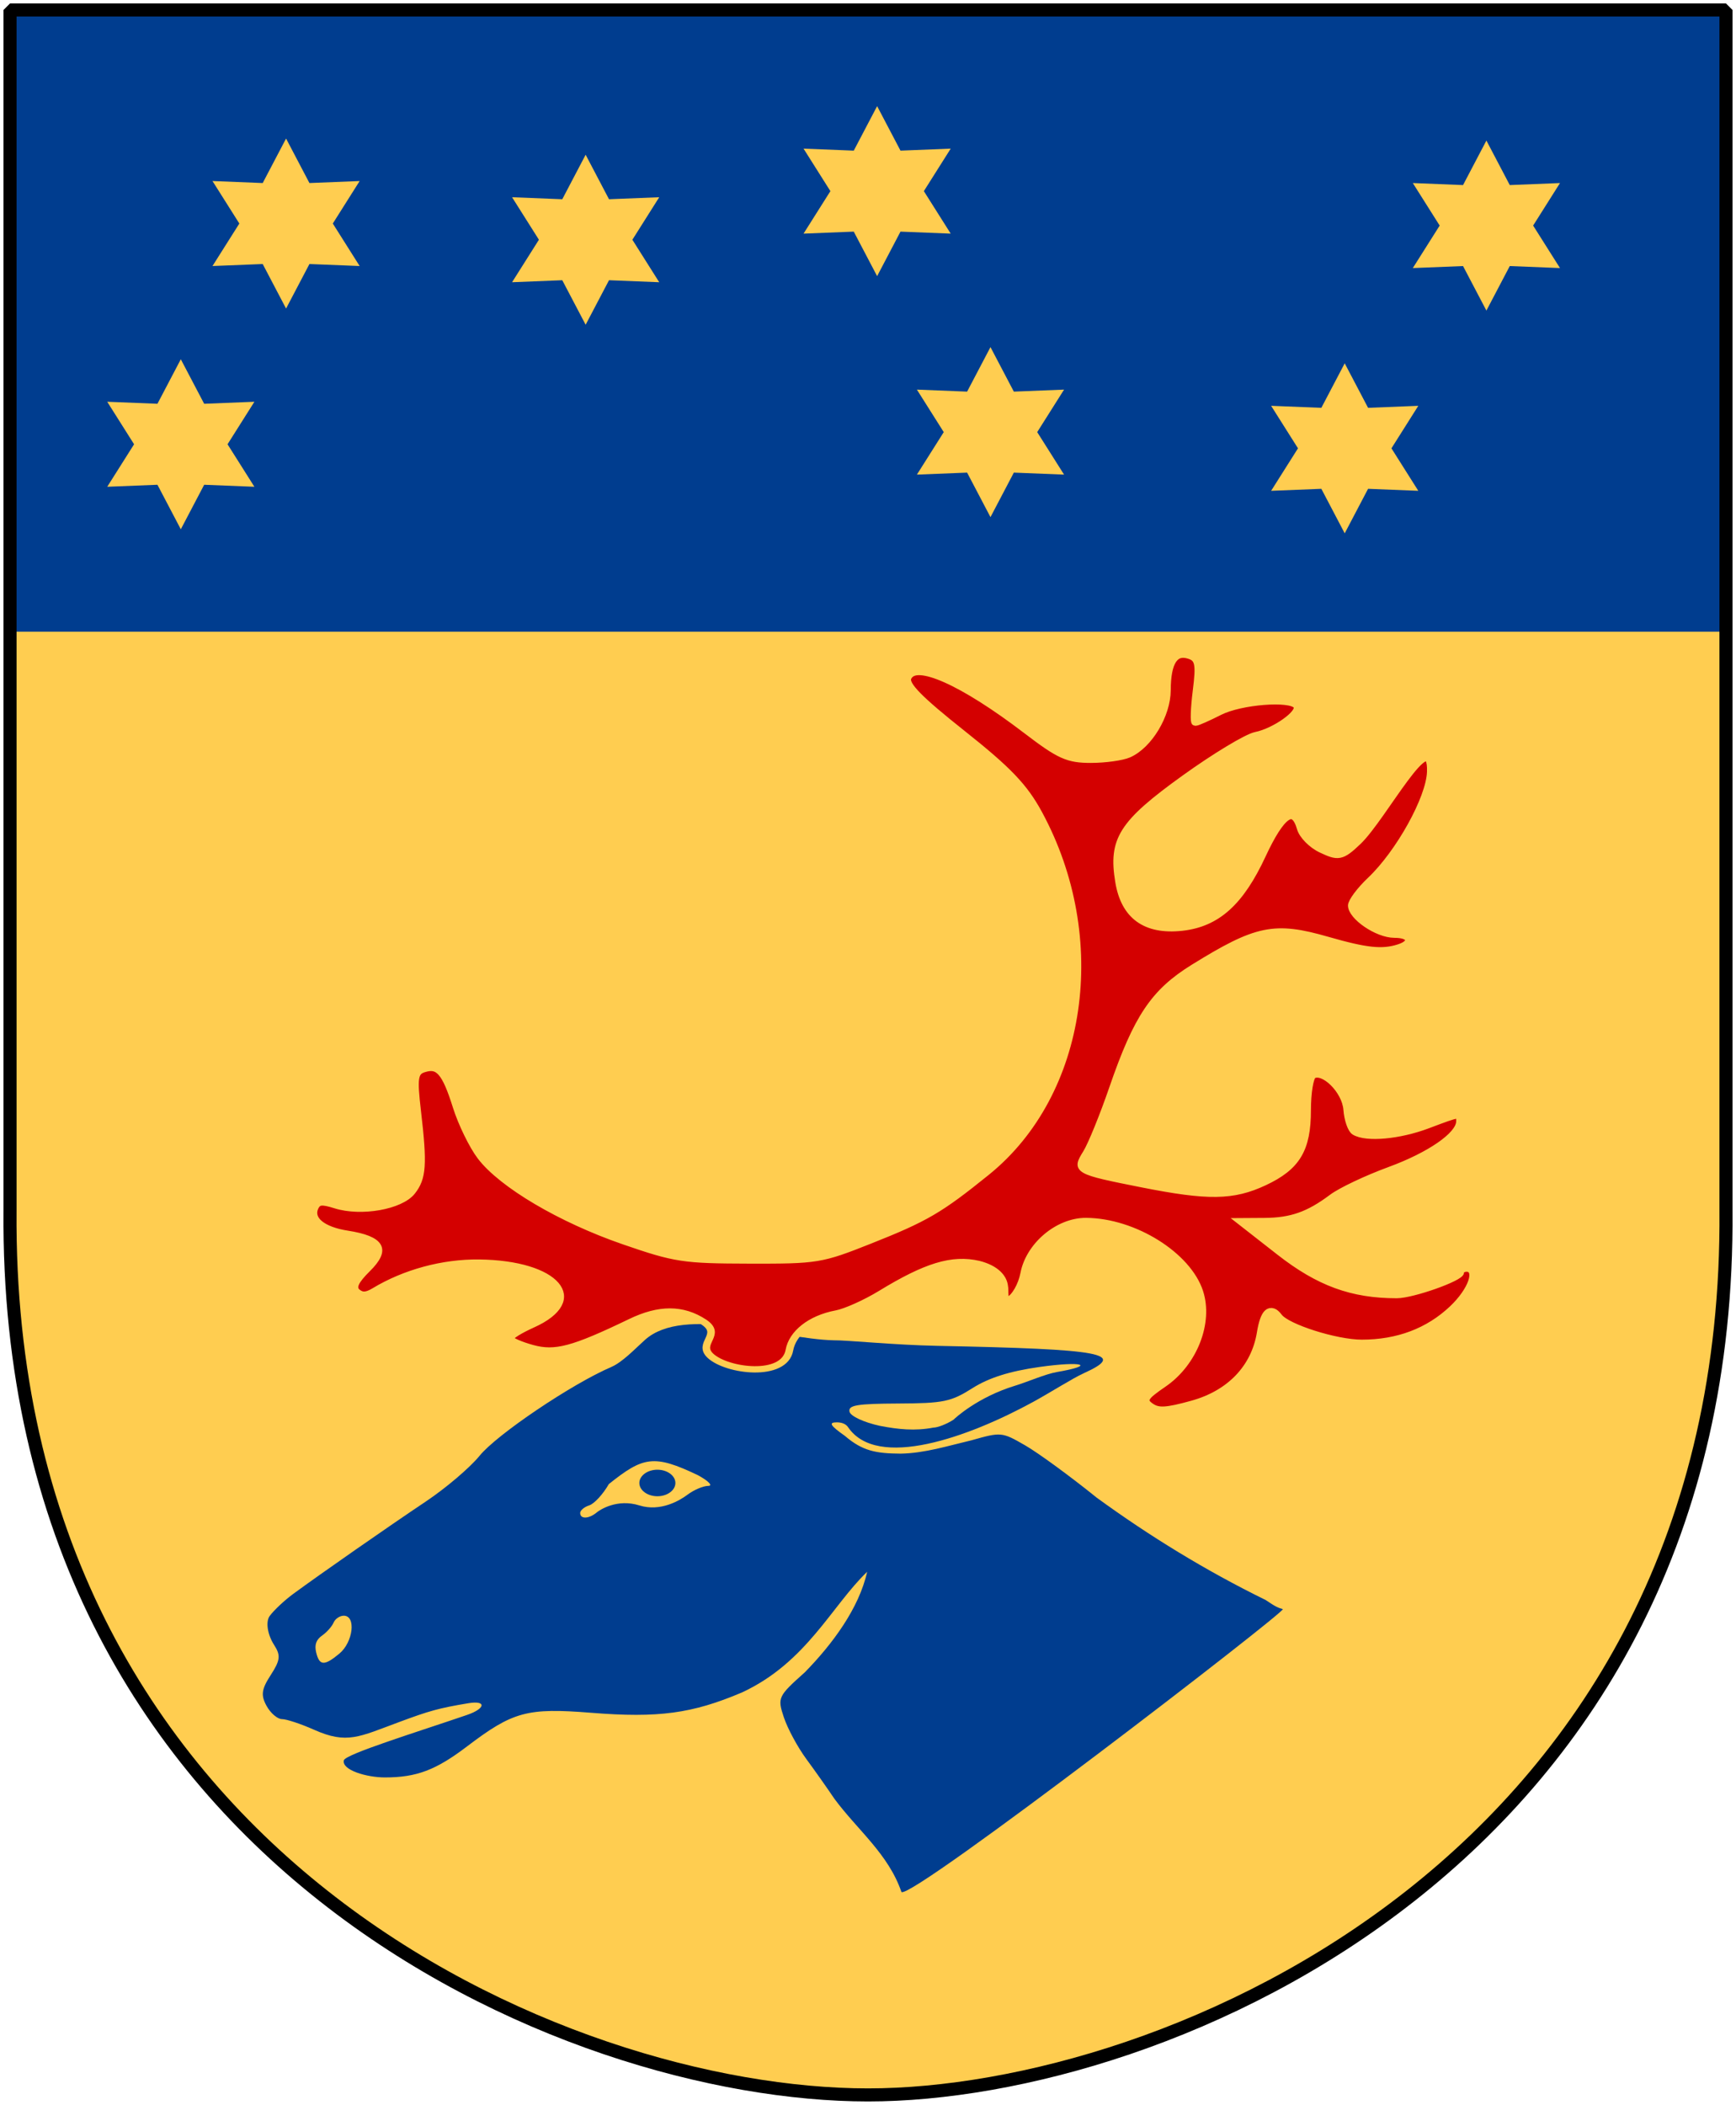
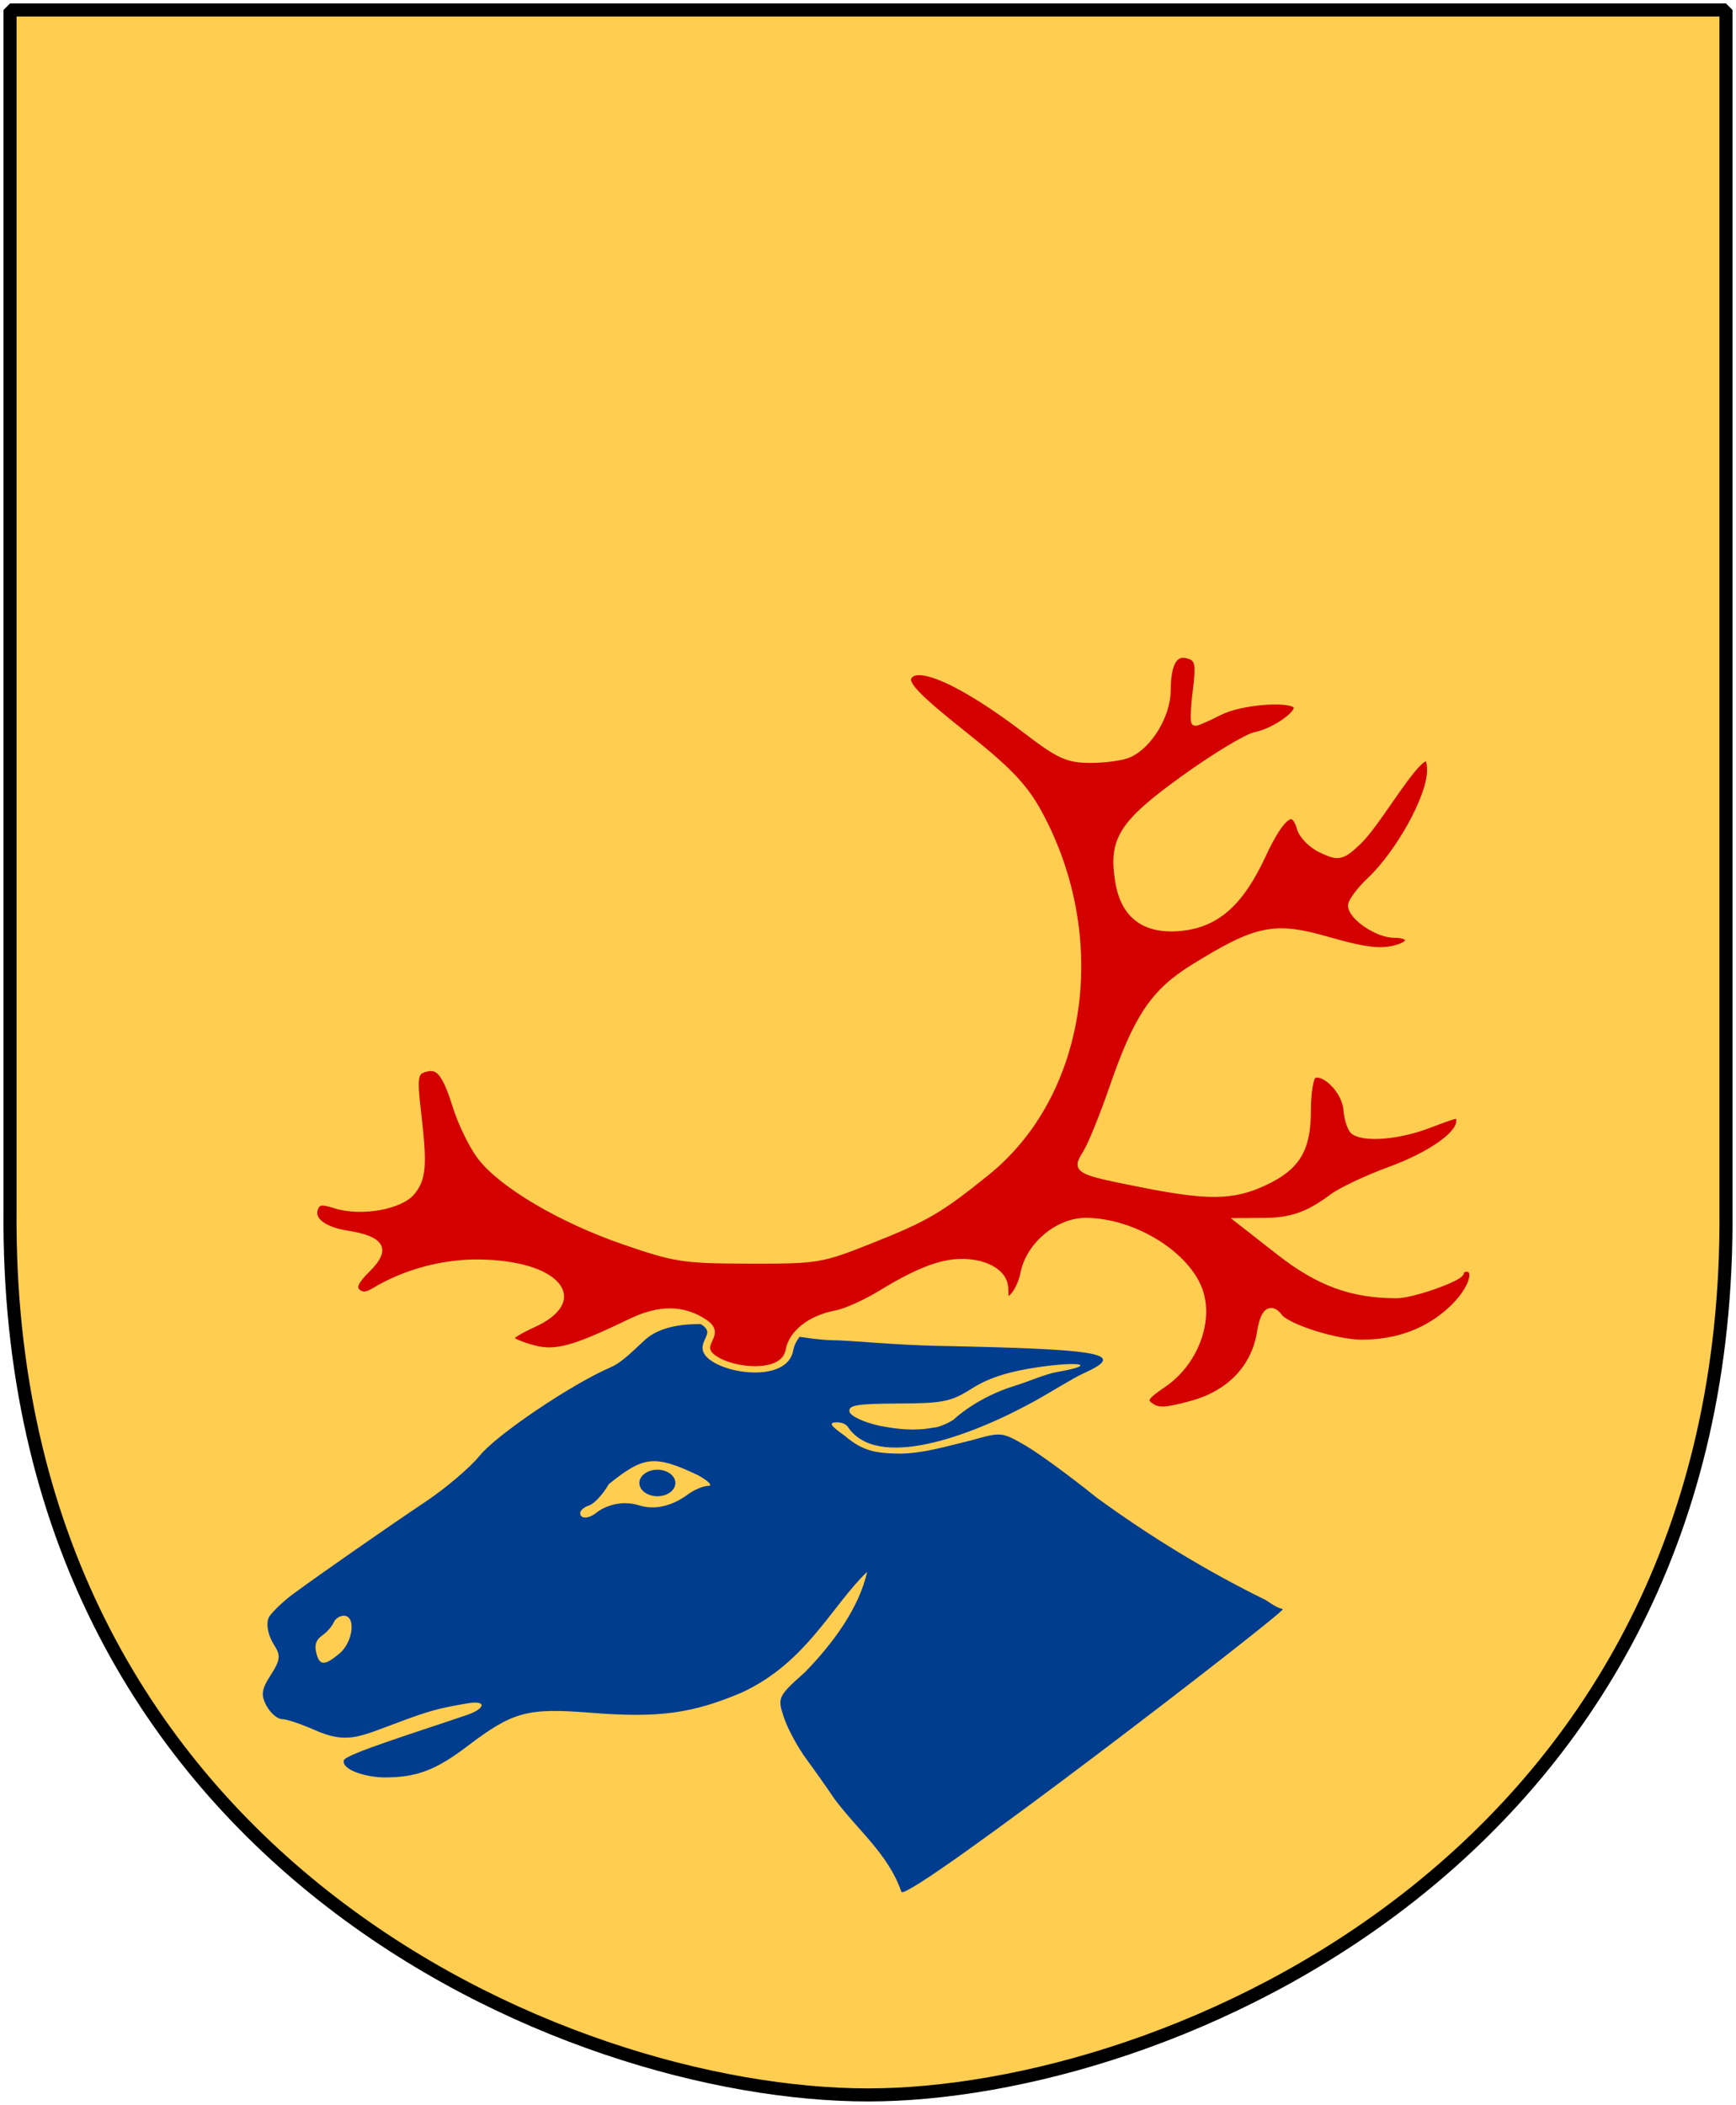
<svg xmlns="http://www.w3.org/2000/svg" xmlns:xlink="http://www.w3.org/1999/xlink" version="1.0" width="251" height="304.2" id="svg4166">
  <defs id="defs4168" />
  <path d="M 249.551,1.44 L 125.5,1.44 L 1.45,1.44 L 1.45,174.936 C 0.682,268.657 81.739,302.756 125.5,302.756 C 168.494,302.756 250.318,268.657 249.551,174.936 L 249.551,1.44 z " style="color:#000000;fill:#ffcd50;fill-opacity:1;fill-rule:nonzero;stroke:none;stroke-width:1.888;stroke-linecap:round;stroke-linejoin:bevel;marker:none;marker-start:none;marker-mid:none;marker-end:none;stroke-miterlimit:4;stroke-dashoffset:0;stroke-opacity:1;visibility:visible;display:block" id="Shield" />
-   <path d="M 1.1,1.098 L 1.1,91.292 L 249.6,91.292 L 249.6,1.098 L 125.35,1.098 L 1.1,1.098 z " style="color:#000000;fill:#003d8f;fill-opacity:1;fill-rule:nonzero;stroke:none;stroke-width:1.888;stroke-linecap:round;stroke-linejoin:bevel;marker:none;marker-start:none;marker-mid:none;marker-end:none;stroke-miterlimit:4;stroke-dashoffset:0;stroke-opacity:1;visibility:visible;display:block" id="Chef" />
  <g transform="matrix(1.015,0,0,1.015,-0.58,10.325)" style="fill:#ffcd50;fill-opacity:1" id="Karlavagnen">
    <path d="M 192.123,65.764 L 188.795,59.426 L 181.642,59.712 L 185.467,53.661 L 181.642,47.609 L 188.795,47.896 L 192.123,41.558 L 195.452,47.896 L 202.605,47.609 L 198.78,53.661 L 202.605,59.712 L 195.452,59.426 L 192.123,65.764 z " style="fill:#ffcd50;fill-opacity:1;fill-rule:nonzero;stroke:none;stroke-width:1.888;stroke-miterlimit:4;stroke-opacity:1" id="6-pt-star-dull" />
    <use transform="translate(20.184,-31.717)" style="fill:#ffcd50;fill-opacity:1" id="use8768" x="0" y="0" width="251" height="304.2" xlink:href="#6-pt-star-dull" />
    <use transform="translate(-165.796,-0.577)" style="fill:#ffcd50;fill-opacity:1" id="use8770" x="0" y="0" width="251" height="304.2" xlink:href="#6-pt-star-dull" />
    <use transform="translate(-150.802,-32.006)" style="fill:#ffcd50;fill-opacity:1" id="use8772" x="0" y="0" width="251" height="304.2" xlink:href="#6-pt-star-dull" />
    <use transform="translate(-108.128,-29.699)" style="fill:#ffcd50;fill-opacity:1" id="use8774" x="0" y="0" width="251" height="304.2" xlink:href="#6-pt-star-dull" />
    <use transform="translate(-66.607,-36.619)" style="fill:#ffcd50;fill-opacity:1" id="use8776" x="0" y="0" width="251" height="304.2" xlink:href="#6-pt-star-dull" />
    <use transform="translate(-50.46,-2.307)" style="fill:#ffcd50;fill-opacity:1" id="use8778" x="0" y="0" width="251" height="304.2" xlink:href="#6-pt-star-dull" />
  </g>
  <g transform="matrix(0.922,0,0,0.766,0.73,69.811)" id="Ren">
    <path d="M 129.937,161.731 C 132.042,161.699 139.315,162.612 146.19,162.779 C 172.425,163.416 175.99,164.22 169.148,167.954 C 167.384,168.918 163.959,171.556 161.213,173.362 C 151.097,180.014 136.752,186.242 132.19,178.108 C 131.948,177.675 131.403,177.208 130.44,177.21 C 129.1,177.214 129.392,177.81 131.69,179.755 C 134.461,182.623 136.569,183.081 140.44,183.117 C 144.216,183.04 147.953,181.618 151.553,180.598 C 156.213,179.01 156.318,179.022 159.981,181.563 C 162.021,182.978 167.065,187.414 171.189,191.421 C 179.477,198.684 188.248,205.162 197.69,210.737 C 199.264,212.027 199.644,212.195 200.375,212.453 C 201.107,212.712 142.082,267.397 140.569,265.82 C 138.525,258.634 133.653,254.106 130.041,248.206 C 128.966,246.281 126.985,242.906 125.64,240.706 C 124.294,238.506 122.715,234.981 122.131,232.874 C 121.101,229.158 121.201,228.901 125.417,224.374 C 129.737,219.063 133.919,212.304 135.19,205.41 C 129.631,211.829 125.686,222.522 115.56,228.174 C 107.768,232.159 102.455,233.022 91.927,232.01 C 81.871,231.044 79.648,231.769 72.433,238.367 C 67.556,242.827 64.518,244.206 59.566,244.206 C 56.702,244.206 52.782,242.814 53.128,240.985 C 53.348,239.817 64.7,235.613 72.465,232.406 C 75.361,231.21 75.535,229.631 72.651,230.206 C 67.977,231.136 66.454,231.683 61.914,233.706 C 55.49,236.568 53.641,237.987 48.452,235.206 C 46.399,234.106 44.141,233.206 43.434,233.206 C 42.726,233.206 41.636,232.082 41.01,230.709 C 40.088,228.685 40.212,227.581 41.662,224.888 C 43.164,222.1 43.25,221.186 42.199,219.221 C 41.147,217.256 40.844,214.824 41.499,213.747 C 42.154,212.67 43.815,210.794 45.19,209.58 C 49.541,205.736 60.112,196.874 66.006,192.13 C 69.132,189.614 72.914,185.741 74.41,183.525 C 77.126,179.498 88.855,169.981 95.051,166.778 C 96.855,165.845 98.864,163.251 100.36,161.643 C 106.516,155.028 121.295,161.494 129.937,161.731 z " style="fill:#003d8f;fill-opacity:1" id="path1875" />
    <path d="M 137.199,177.875 C 134.688,177.221 132.584,176.044 132.427,175.206 C 132.197,173.978 133.582,173.697 140.056,173.66 C 147.174,173.619 148.34,173.329 151.7,170.766 C 154.277,168.801 157.545,167.56 162.248,166.761 C 168.976,165.618 171.205,166.42 164.929,167.725 C 163.148,168.096 160.352,169.581 158.38,170.304 C 152.533,172.45 148.957,176.431 148.749,176.703 C 147.682,177.529 146.256,178.206 145.581,178.206 C 142.711,178.87 140.068,178.546 137.199,177.875 z " style="fill:#ffcd50;fill-opacity:1" id="Ear" />
    <path d="M 48.789,220.621 C 48.503,219.188 48.786,218.22 49.717,217.438 C 50.453,216.821 51.262,215.726 51.515,215.005 C 51.767,214.284 52.49,213.695 53.121,213.695 C 55.075,213.695 54.593,218.679 52.43,220.842 C 50.066,223.206 49.296,223.159 48.789,220.621 z " style="fill:#ffcd50;fill-opacity:1" id="Nose" />
    <g id="Eye">
      <path d="M 90.19,194.313 C 90.19,193.821 90.831,193.174 91.615,192.873 C 92.398,192.572 93.78,190.765 94.686,188.857 C 100.061,183.695 101.728,183.188 108.69,187.206 C 110.34,188.298 111.051,189.195 110.269,189.199 C 109.487,189.203 108.018,189.956 107.005,190.874 C 105.87,191.901 102.815,194.15 99.466,192.884 C 96.024,191.583 93.325,193.671 92.78,194.216 C 91.548,195.448 90.19,195.499 90.19,194.313 z " style="fill:#ffcd50;fill-opacity:1" id="path2025" />
      <path d="M 105.122,188.653 C 105.122,187.276 103.85,186.149 102.296,186.149 C 100.741,186.149 99.47,187.276 99.47,188.653 C 99.47,190.03 100.741,191.156 102.296,191.156 C 103.85,191.156 105.122,190.03 105.122,188.653 z " style="fill:#003d8f;fill-opacity:1" id="use1973" />
    </g>
    <path d="M 122.998,163.601 C 122.208,168.915 113.203,167.567 110.61,164.643 C 108.496,162.26 112.575,160.653 109.556,158.278 C 106.23,155.662 102.622,155.647 98.175,158.229 C 89.12,163.487 86.287,164.392 82.651,163.192 C 80.747,162.564 79.19,161.738 79.19,161.355 C 79.19,160.973 80.739,159.826 82.632,158.807 C 91.35,154.112 86.491,147.248 74.329,147.077 C 68.693,146.998 62.742,148.937 57.968,152.408 C 56.731,153.308 55.94,153.355 55.162,152.577 C 54.383,151.798 54.828,150.601 56.74,148.329 C 59.898,144.576 58.996,142.635 53.626,141.627 C 49.773,140.905 47.705,138.912 48.543,136.729 C 49.004,135.529 49.669,135.437 51.86,136.27 C 55.827,137.778 61.969,136.472 63.759,133.741 C 65.467,131.135 65.611,128.591 64.628,118.475 C 64.017,112.191 64.147,111.159 65.625,110.592 C 68.036,109.667 69.095,111.115 70.81,117.681 C 71.638,120.85 73.357,125.093 74.631,127.112 C 77.976,132.41 87.209,138.971 97.1,143.078 C 105.147,146.419 106.387,146.647 116.69,146.675 C 127.36,146.705 127.925,146.593 135.515,142.969 C 144.312,138.769 146.5,137.232 153.862,130.08 C 169.143,115.234 172.691,85.889 162.058,62.293 C 159.772,57.219 157.259,54.058 150.029,47.157 C 143.322,40.756 141.061,37.986 141.535,36.751 C 142.768,33.538 150.185,37.507 160.268,46.777 C 165.399,51.494 166.707,52.206 170.247,52.206 C 172.488,52.206 175.152,51.761 176.167,51.218 C 179.336,49.522 182.189,43.79 182.206,39.087 C 182.224,33.777 183.364,31.674 185.73,32.582 C 187.219,33.154 187.38,34.115 186.846,39.228 C 186.502,42.516 186.428,45.206 186.682,45.206 C 186.935,45.206 188.615,44.307 190.416,43.209 C 193.734,41.186 201.602,40.444 202.601,42.06 C 203.344,43.263 199.18,46.825 196.19,47.543 C 194.815,47.874 189.792,51.521 185.027,55.648 C 175.225,64.138 173.594,67.232 174.695,75.242 C 175.588,81.73 178.902,84.635 184.552,83.881 C 189.995,83.155 193.67,79.171 197.106,70.271 C 200.101,62.514 202.151,60.802 203.187,65.19 C 203.51,66.557 204.985,68.356 206.466,69.187 C 209.035,70.629 209.479,70.731 212.111,67.702 C 216.062,63.154 223.837,45.225 223.578,54.49 C 223.448,59.418 218.689,69.734 214.173,74.878 C 212.533,76.747 211.19,78.917 211.19,79.701 C 211.19,81.854 215.263,85.206 217.879,85.206 C 220.517,85.206 220.971,86.692 218.609,87.599 C 215.963,88.614 213.463,88.297 207.305,86.166 C 199.057,83.312 196.347,83.986 186.441,91.361 C 180.245,95.974 177.571,100.773 173.746,114.145 C 172.261,119.337 170.405,124.824 169.622,126.338 C 167.871,129.724 168.039,129.84 178.294,132.289 C 188.682,134.77 192.529,134.705 197.402,131.966 C 202.526,129.086 204.19,125.74 204.19,118.314 C 204.19,115.019 204.594,112.074 205.086,111.77 C 206.884,110.659 210.247,114.679 210.47,118.206 C 210.591,120.131 211.14,122.036 211.69,122.44 C 213.493,123.765 218.609,123.199 223.05,121.184 C 228.194,118.849 228.199,118.848 228.159,120.456 C 228.095,122.985 223.52,126.793 217.19,129.585 C 213.615,131.162 209.565,133.467 208.19,134.707 C 204.487,138.047 201.761,139.202 197.506,139.237 L 193.69,139.268 L 199.951,145.156 C 206.087,150.927 211.263,153.206 218.233,153.206 C 220.66,153.206 228.19,150.002 228.19,148.97 C 228.19,148.549 228.64,148.206 229.19,148.206 C 231.242,148.206 230.086,152.255 227.045,155.718 C 223.277,160.01 218.441,162.206 212.756,162.206 C 208.686,162.206 200.954,159.25 199.695,157.213 C 198.446,155.192 197.441,156.297 196.908,160.277 C 196.025,166.858 192.141,171.729 186.204,173.701 C 182.106,175.062 180.826,175.148 179.615,174.143 C 178.316,173.065 178.588,172.502 181.613,170.009 C 186.364,166.092 188.865,158.423 187.293,152.586 C 185.418,145.622 176.977,139.279 169.517,139.227 C 165.184,139.197 160.672,143.791 159.824,149.098 C 159.464,151.345 158.409,153.544 157.444,154.083 C 156.48,154.623 156.863,152.418 156.678,151.456 C 156.507,149.845 155.357,148.154 152.647,147.321 C 148.551,146.19 144.495,147.674 137.382,152.904 C 135.013,154.646 131.863,156.344 130.382,156.676 C 126.309,157.591 123.475,160.391 122.998,163.601 z " style="fill:#d40000;fill-opacity:1;stroke:#ffcd50;stroke-width:1.19;stroke-miterlimit:4;stroke-dasharray:none;stroke-opacity:1" id="Horn" />
  </g>
  <path d="M 249.551,1.44 L 125.5,1.44 L 1.45,1.44 L 1.45,174.936 C 0.682,268.657 81.739,302.756 125.5,302.756 C 168.494,302.756 250.318,268.657 249.551,174.936 L 249.551,1.44 z " style="color:#000000;fill:none;fill-opacity:0;fill-rule:nonzero;stroke:#000000;stroke-width:1.888;stroke-linecap:round;stroke-linejoin:bevel;marker:none;marker-start:none;marker-mid:none;marker-end:none;stroke-miterlimit:4;stroke-dashoffset:0;stroke-opacity:1;visibility:visible;display:block" id="Frame" />
</svg>